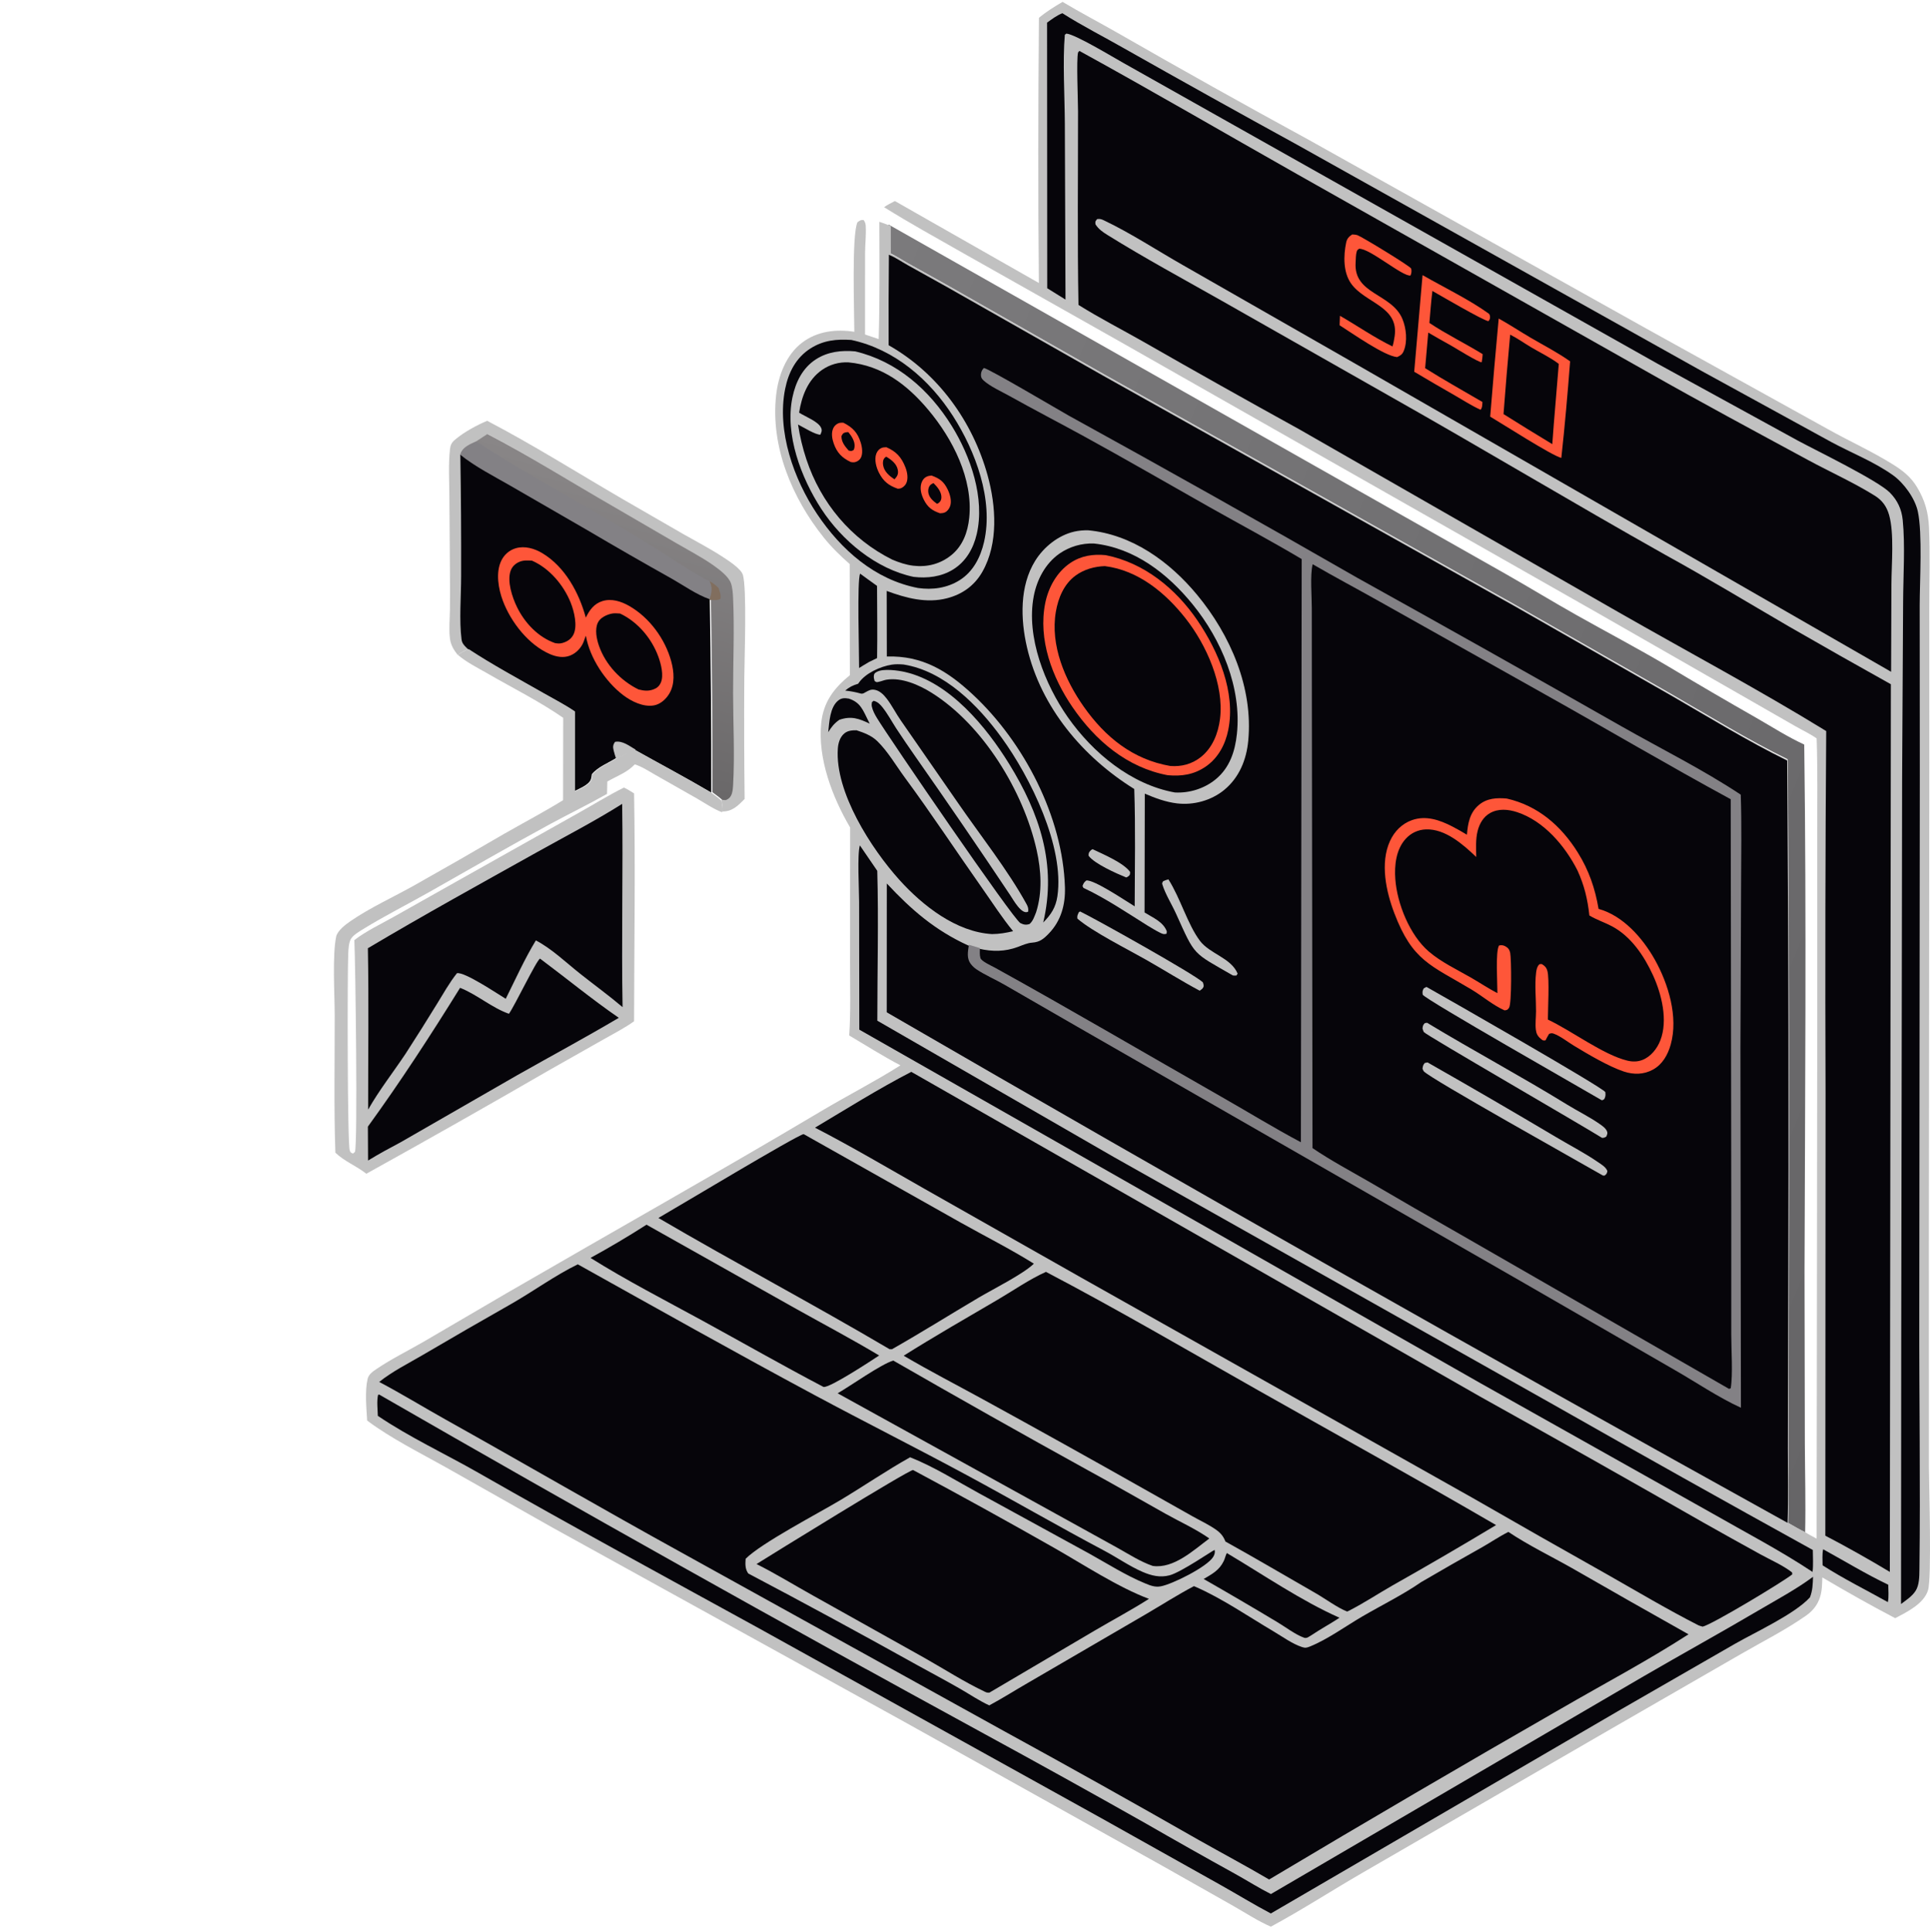
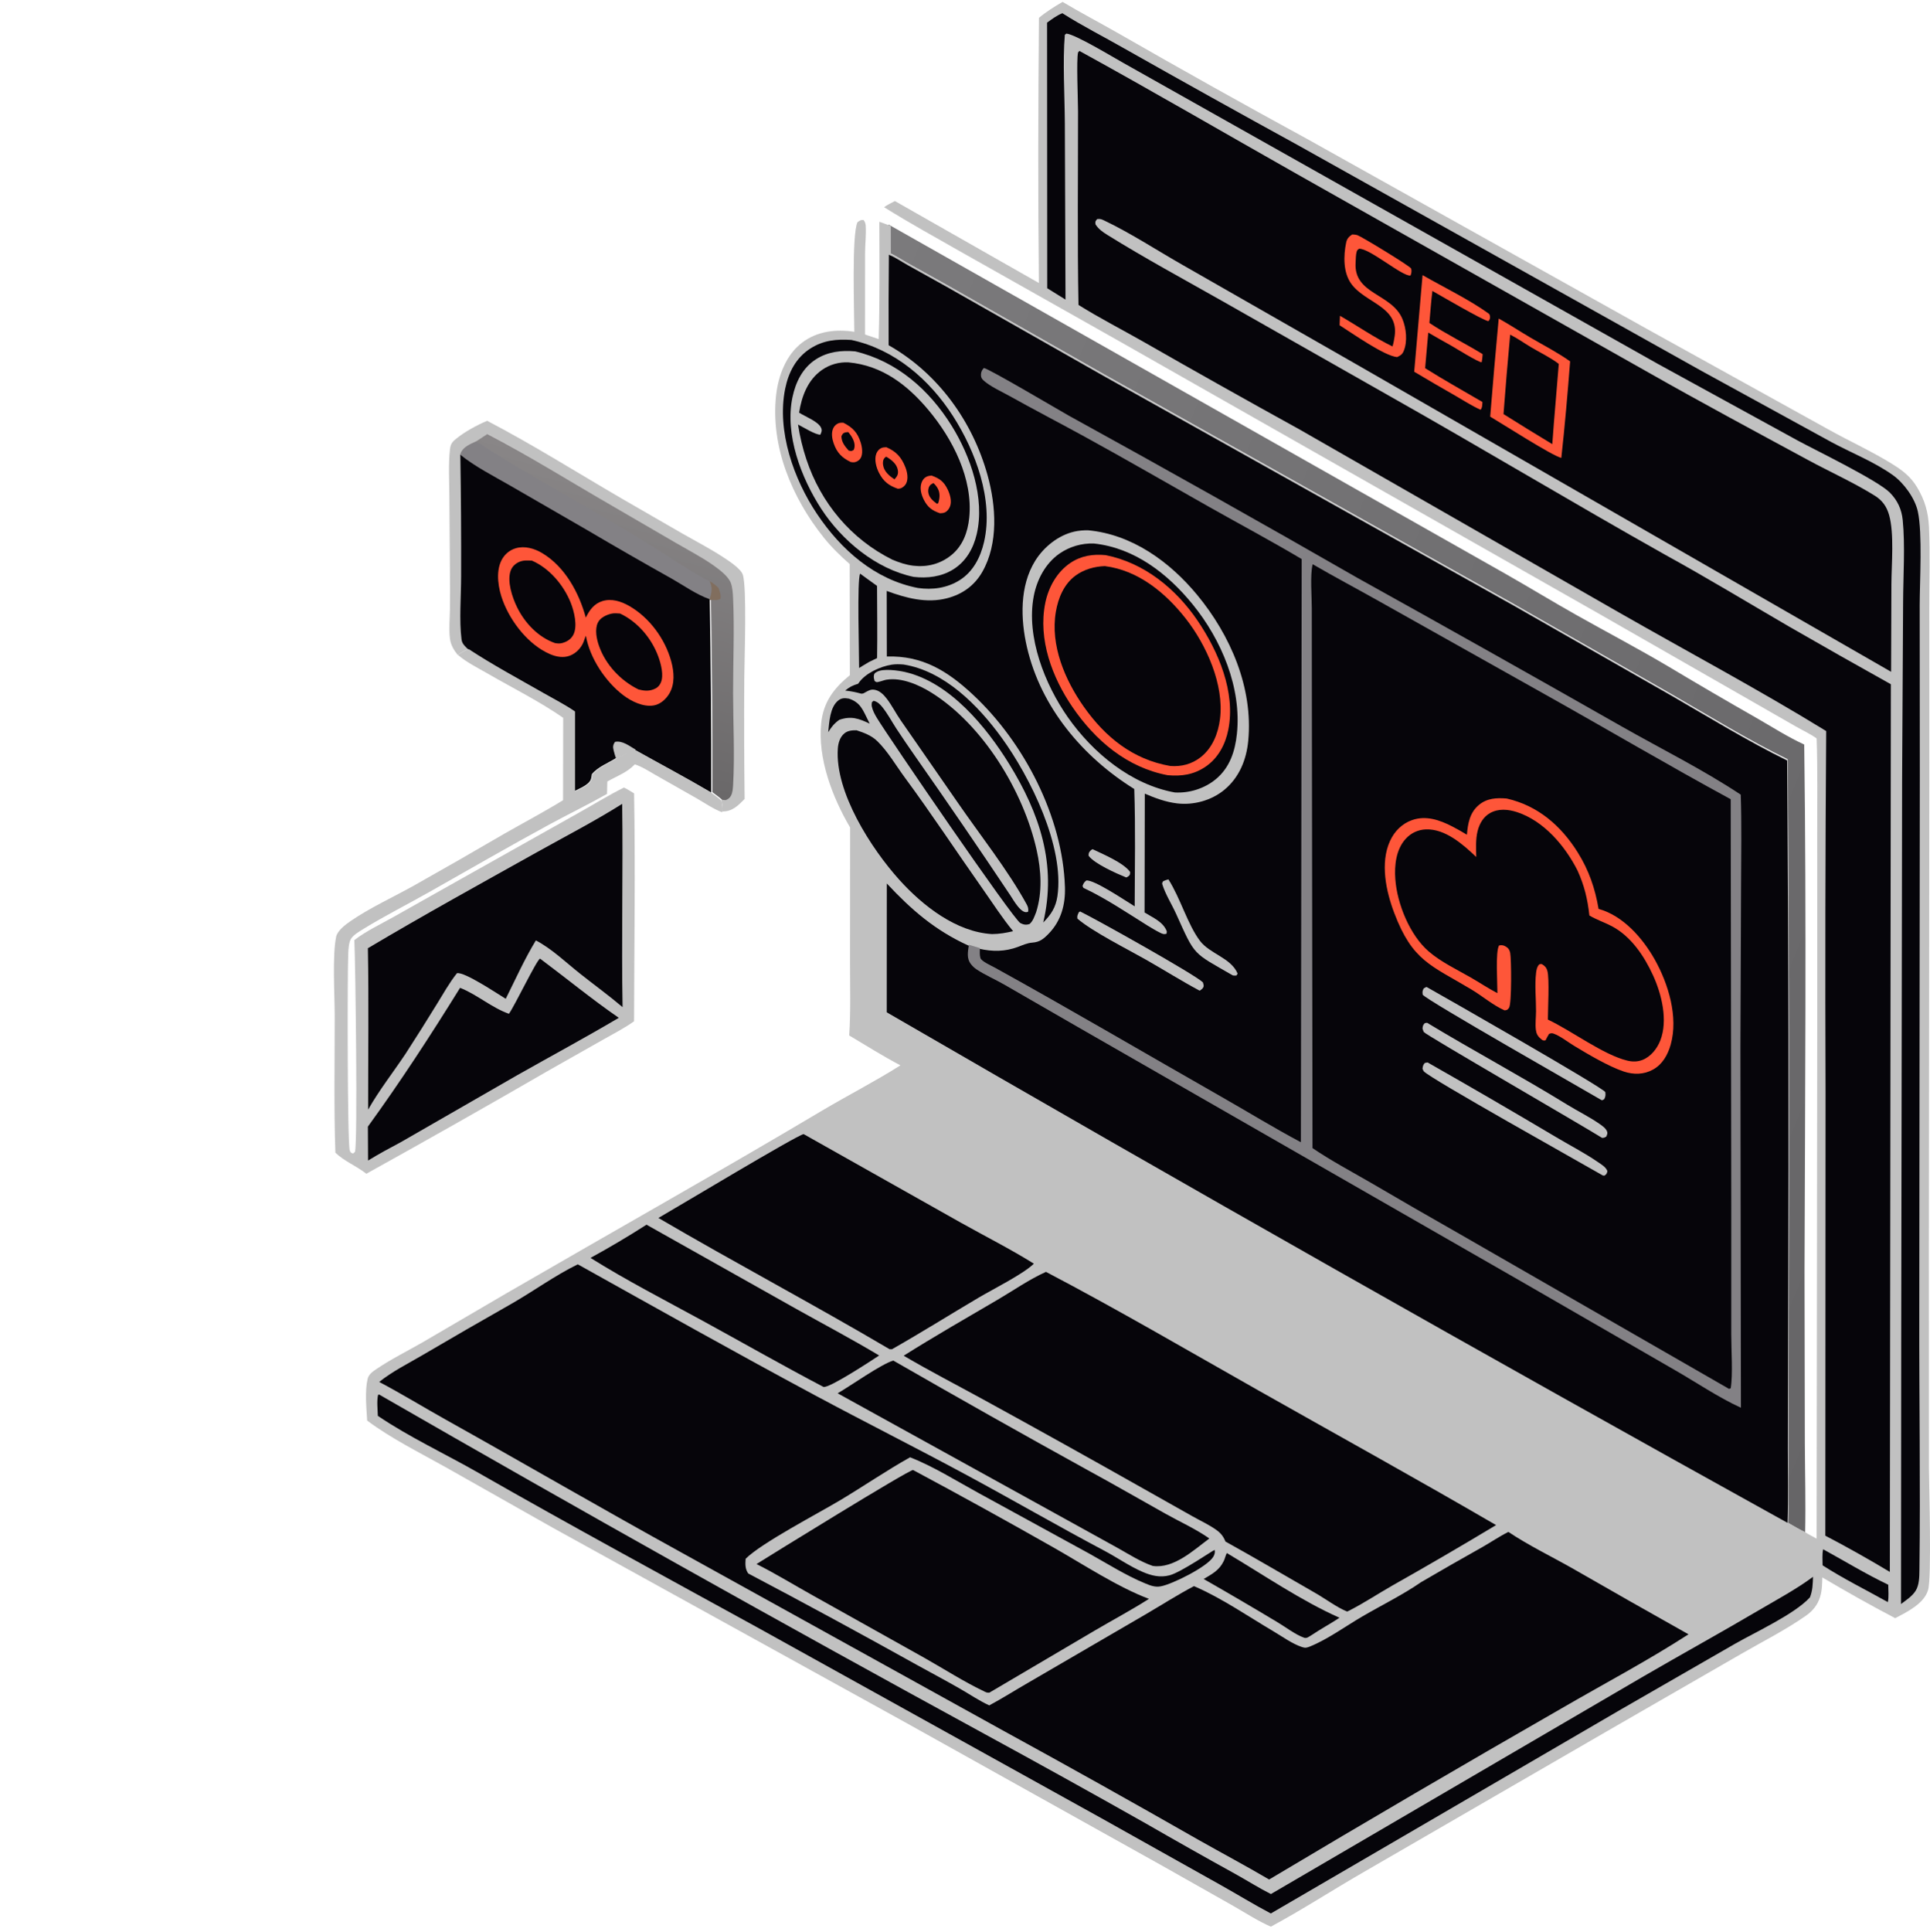
<svg xmlns="http://www.w3.org/2000/svg" width="1023" height="1024" viewBox="0 0 1023 1024" fill="none">
  <path d="M394.692 423.407C394.433 402.181 394.374 380.955 394.514 359.728C394.547 350.514 396.006 311.056 393.703 304.464C392.571 301.226 386.028 297.038 383.163 295.166C376.435 290.769 369.208 287.013 362.217 283.042L330.397 264.691C306.473 250.783 282.758 235.813 258.235 223C252.802 225.256 246.429 228.763 241.857 232.438C239.747 234.133 238.825 235.277 238.519 238.008C237.648 245.788 238.124 253.993 238.182 261.832L238.481 301.387C238.552 308.589 238.558 315.79 238.499 322.992C238.43 328.036 237.864 333.533 238.512 338.517C238.941 341.811 240.554 344.481 242.584 347.035C244.483 345.832 246.202 344.756 248.336 344.023C248.061 343.764 247.783 343.508 247.512 343.246C246.167 341.945 245.193 340.821 244.939 338.929C243.636 329.239 244.698 315.673 244.714 305.57C244.78 284.18 244.641 262.793 244.296 241.407C244.345 240.879 244.343 240.571 244.564 240.042C245.944 236.732 249.683 235.33 252.694 233.897L258.529 230.055C280.959 241.753 302.686 255.537 324.594 268.231L358.201 287.9C364.778 291.748 371.799 295.406 377.993 299.837C380.998 301.987 385.671 305.549 386.896 309.064C387.729 311.452 387.91 314.276 388.027 316.8C388.808 333.546 388.017 350.599 388.038 367.389C388.057 383.387 388.96 399.827 388.053 415.774C387.937 417.782 387.836 419.977 386.831 421.768C386.161 422.961 385.399 423.408 384.186 423.943L382.336 423.839C382.712 425.822 383.266 427.99 382.727 429.971C382.811 429.98 382.895 429.996 382.981 429.997C388.176 430.103 391.293 426.835 394.692 423.407Z" fill="#C1C1C1" />
  <path d="M382.844 423.895L384.705 424C385.925 423.465 386.692 423.017 387.365 421.824C388.376 420.031 388.478 417.835 388.594 415.826C389.507 399.87 388.598 383.42 388.579 367.413C388.558 350.614 389.353 333.551 388.568 316.795C388.45 314.27 388.268 311.444 387.431 309.054C386.198 305.538 381.498 301.973 378.475 299.822C372.245 295.388 365.184 291.729 358.568 287.878L324.765 268.198C302.731 255.497 280.877 241.705 258.316 230L252.447 233.844C249.419 235.278 245.658 236.681 244.269 239.992C244.047 240.522 244.049 240.83 244 241.359C251.962 247.72 261.596 252.538 270.451 257.599L311.378 281.049C326.409 289.843 341.538 298.47 356.763 306.93C363.102 310.488 369.723 315.212 376.579 317.592L376.827 317.93C377.41 351.889 377.672 385.851 377.612 419.816C379.364 421.145 381.218 422.42 382.844 423.895Z" fill="url(#paint0_linear_3905_424)" />
  <path d="M380.918 311.614C379.408 310.163 378.014 309.033 376.176 308C377.59 310.789 377.431 313.592 376.469 316.541C376.278 317.126 376.239 317.17 376 317.643L376.239 317.964C378.157 317.77 380.225 318.477 381.885 317.292C382.317 315.475 381.429 313.384 380.918 311.614Z" fill="#816E5E" />
  <path d="M252.394 234C249.384 235.439 245.648 236.845 244.268 240.167C244.047 240.698 244.049 241.007 244 241.537C251.912 247.918 261.485 252.75 270.284 257.826L310.954 281.347C325.89 290.168 340.923 298.821 356.053 307.306C362.352 310.875 368.932 315.613 375.744 318C375.991 317.5 376.032 317.453 376.229 316.835C377.224 313.716 377.389 310.751 375.926 307.802C370.988 306.048 352.413 293.641 346.939 290.243C323.571 275.737 299.503 262.32 275.775 248.416C269.778 244.901 263.873 241.146 257.958 237.488C256.087 236.331 254.436 234.844 252.394 234Z" fill="#838185" />
  <path d="M471 119L471.029 133.837C474.487 135.258 477.762 137.546 481.039 139.376L501.787 150.935L584.869 198.16L802.312 320.031L885.841 367.759C906.203 379.517 926.423 391.964 947.534 402.353C948.265 498.941 948.444 595.533 948.073 692.127L947.927 767.655C947.912 780.734 948.259 793.953 947.761 807.02C950.751 808.746 953.722 810.478 956.822 812C957.161 796.455 956.738 780.823 956.667 765.27L956.494 674.054C956.758 580.925 957.566 487.676 956.339 394.558C947.587 390.55 939.423 385.286 931.08 380.499C915.384 371.559 899.787 362.451 884.289 353.175C868.35 343.741 851.927 335.121 835.787 326.04C823.112 318.91 810.7 311.328 798.059 304.14L471 119Z" fill="url(#paint1_linear_3905_424)" />
  <path d="M375.963 317.465C369.14 315.078 362.549 310.34 356.24 306.771C341.086 298.285 326.028 289.632 311.067 280.811L270.332 257.289C261.519 252.213 251.93 247.381 244.005 241C244.35 262.464 244.489 283.929 244.423 305.395C244.407 315.535 243.344 329.15 244.649 338.875C244.903 340.773 245.878 341.902 247.224 343.207C247.496 343.47 247.774 343.727 248.05 343.987C260.88 352.391 274.615 359.728 287.94 367.326C293.436 370.459 299.269 373.414 304.487 376.981L304.484 419.235C307.071 417.877 311.98 416.024 313.129 413.177C313.491 412.282 313.59 411.221 313.721 410.272C317.107 406.194 322.57 404.362 326.916 401.491L336.005 397.112C349.64 404.736 363.537 412.075 376.992 420C377.051 385.933 376.791 351.867 376.211 317.805L375.963 317.465Z" fill="#06050A" />
  <path d="M337 397.315C333.778 395.432 329.961 392.334 326.01 393.127C324.841 394.798 324.812 395.838 325.292 397.789C325.647 399.208 326.065 400.612 326.544 402L337 397.315Z" fill="#C1C1C1" />
  <path d="M310.512 327.29C306.924 314.08 299.446 300.288 287.376 293.093C283.244 290.63 278.084 289.139 273.342 290.54C269.928 291.548 267.197 293.983 265.667 297.209C262.683 303.5 264.161 312.033 266.538 318.357C270.812 329.733 280.234 341.795 291.552 346.656C294.88 348.085 298.671 348.782 302.141 347.43C305.388 346.163 307.982 343.446 309.298 340.228C309.746 339.132 310.037 337.952 310.558 336.893C312.583 348.689 320.925 361.237 330.352 368.4C334.733 371.729 341.07 374.824 346.67 373.801C350.063 373.182 352.974 370.546 354.724 367.641C357.821 362.494 357.318 356.098 355.805 350.511C352.575 338.578 344.213 327.209 333.486 321.092C329.236 318.669 324.183 317.037 319.34 318.525C314.888 319.891 312.484 323.273 310.512 327.29Z" fill="#FE5639" />
  <path d="M328.659 325.126C327.076 325.021 325.408 324.855 323.855 325.25C321.245 325.913 318.167 327.362 316.93 329.907C315.156 333.56 316.242 338.681 317.519 342.316C321.045 352.341 329.085 360.793 338.459 365.366C341.255 366.033 343.456 366.369 346.24 365.377C348.144 364.698 349.399 363.678 350.255 361.785C351.992 357.945 350.33 351.706 348.939 347.922C345.369 338.213 337.958 329.494 328.659 325.126Z" fill="#06050A" />
  <path d="M281.96 297.099C279.612 296.972 277.424 296.802 275.221 297.768C273.121 298.689 271.482 300.217 270.69 302.4C268.662 307.993 271.508 316.508 274.037 321.704C278.107 330.07 285.314 337.727 294.216 340.799C295.653 341.033 296.769 341.129 298.185 340.715C300.703 339.978 302.736 338.685 303.937 336.311C306.253 331.733 304.328 323.934 302.492 319.353C298.767 310.054 291.208 301.124 281.96 297.099Z" fill="#06050A" />
  <path d="M248.442 344C246.308 344.738 244.59 345.82 242.691 347.03C247.292 350.997 253.227 353.903 258.474 356.938C271.727 364.604 285.971 371.679 298.523 380.396L298.452 424.051C288.239 430.35 277.572 435.953 267.157 441.911C251.271 451.196 235.308 460.347 219.27 469.365C208.443 475.415 196.247 480.977 186.046 487.954C183.384 489.776 178.888 493.084 178.193 496.337C176.105 506.126 177.388 526.848 177.408 537.904C177.451 562.168 176.929 586.605 177.768 610.847C182.46 615.385 189.021 617.914 194.178 622C226.827 603.903 259.307 585.505 291.619 566.807L320.34 550.564C325.61 547.57 331.162 544.742 336.088 541.205C336.168 500.979 336.816 460.652 336.097 420.44C334.339 419.351 332.608 418.212 330.72 417.359C322.436 421.457 314.571 426.4 306.491 430.888L245.721 465.019L208.402 486.025C201.641 489.839 193.953 493.447 187.826 498.189C188.434 511.383 189.652 606.546 188.131 610.437L187.1 611.299C185.886 610.816 185.841 610.818 185.387 609.632C184.12 606.329 184.086 516.296 184.586 505.314C184.69 503.022 184.861 499.294 186.144 497.336C187.443 495.356 190.683 493.482 192.721 492.224C203.866 485.348 215.733 479.39 227.143 472.937C248.651 460.772 270.085 448.378 291.803 436.598C301.724 431.22 311.949 426.291 321.752 420.711L321.915 414.161C326.997 411.226 332.4 409.404 336.471 405.066C340.376 406.291 343.954 408.699 347.512 410.713L369.368 423.124C373.673 425.604 378.124 428.704 382.776 430.451C383.314 428.458 382.761 426.277 382.385 424.282C380.769 422.799 378.927 421.517 377.186 420.182C363.752 412.239 349.877 404.883 336.262 397.243L327.187 401.632C322.847 404.509 317.393 406.345 314.012 410.433C313.881 411.383 313.782 412.447 313.421 413.344C312.274 416.197 307.373 418.054 304.789 419.415L304.792 377.068C299.583 373.493 293.758 370.531 288.271 367.391C274.966 359.776 261.252 352.423 248.442 344Z" fill="#C1C1C1" />
  <path d="M286.261 508C284.507 508.592 272.892 532.883 269.758 537.242C260.563 533.986 252.964 527.082 243.867 523.477C228.287 548.597 212.365 573.075 195 597.022L195.092 615C200.733 611.52 206.528 608.408 212.379 605.302L274.38 569.648C292.243 559.55 310.336 549.81 328 539.369C313.636 529.47 300.228 518.423 286.261 508Z" fill="#06050A" />
  <path d="M329.784 426C315.304 435.141 299.869 443.097 284.915 451.446C254.803 468.259 224.655 484.858 195 502.495C195.518 530.967 195.111 559.52 195.128 588C200.959 577.732 208.368 568.306 214.922 558.484C220.579 549.746 226.13 540.941 231.575 532.068C234.991 526.562 238.167 520.79 242.214 515.728C246.265 514.915 263.533 526.541 268.07 529.29C273.217 518.987 278.056 508.177 284.037 498.351C292.458 502.749 300.038 510.08 307.512 516.004C314.992 521.933 322.714 527.532 330 533.708C329.345 497.806 330.312 461.894 329.784 426Z" fill="#06050A" />
  <path d="M563.223 1C558.909 3.525 554.517 6.213 550.699 9.457C550.269 56.255 550.153 103.179 550.665 149.971L474.35 106.54C472.39 107.554 470.409 108.513 468.602 109.788C482.341 118.37 496.614 126.21 510.692 134.229L592.423 180.332L847.442 325.186L927.769 371.164L951.544 384.79C955.268 386.914 959.414 388.864 962.923 391.309C963.494 408.275 963.209 425.351 963.225 442.329L963.253 531.021L962.903 815.383C960.913 814.276 958.832 813.236 956.911 812.019C953.817 810.498 950.853 808.768 947.87 807.044C948.367 793.991 948.02 780.786 948.035 767.721L948.181 692.274C948.551 595.785 948.372 499.297 947.644 402.81C926.579 392.433 906.404 379.999 886.087 368.253L802.745 320.576L585.785 198.836L502.888 151.662L482.186 140.115C478.917 138.287 475.649 136.001 472.198 134.582L472.17 119.761C470.161 118.992 468.159 118.173 466.11 117.525C466.157 138.219 466.377 158.994 465.746 179.679L458.517 177.262L458.529 134.525C458.529 129.739 459.14 124.733 458.897 120.006C458.826 118.633 458.616 117.688 457.738 116.59C456.141 116.447 455.9 116.854 454.527 117.731C451.349 124.372 452.844 165.635 452.838 175.82C443.185 174.325 433.217 175.462 425.19 181.547C416.718 187.967 412.56 199.039 411.403 209.3C408.328 236.599 419.82 263.868 436.647 284.874C440.779 290.032 445.449 294.555 450.391 298.921L450.475 357.804C442.042 364.673 436.451 372.012 435.291 383.168C433.333 401.992 441.259 422.576 450.612 438.507L450.571 509.534C450.547 522.521 451.002 535.756 450.128 548.718C459.089 554.088 468.045 559.684 477.278 564.56C463.809 573.084 449.425 580.419 435.694 588.58C380.404 621.446 324.273 652.984 268.62 685.245L224.169 711.232C216.104 715.886 207.404 720.169 199.706 725.379C197.669 726.757 195.449 728.197 194.856 730.731C193.335 737.226 194.224 746.121 194.621 752.803C207.39 762.362 222.748 769.946 236.674 777.764L292.797 809.484L479.865 912.743L616.421 988.928L653.718 1010.01C660.238 1013.73 666.745 1018 673.616 1021C690.263 1012.02 706.297 1001.59 722.708 992.13L853.397 916.5L923.099 876.353C934.363 869.838 946.607 863.684 957.226 856.217C960.93 853.613 963.412 850.531 964.766 846.173C965.808 842.818 965.826 839.398 965.924 835.924C978.582 843.396 991.527 850.705 1004.55 857.516C1010.76 854.26 1019.84 849.874 1021.98 842.585C1023.94 835.881 1022.49 788.313 1022.43 777.744L1022.4 660.766L1022.64 403.9L1022.62 322.373C1022.6 308.102 1023.09 293.66 1022.46 279.415C1022.1 271.462 1020.24 264.95 1016.11 258.131C1012.94 252.883 1008.72 249.48 1003.57 246.252C992.496 239.304 980.15 233.744 968.711 227.328L872.308 173.937L693.767 74.139C659.797 55.618 626.03 36.732 592.467 17.481C582.752 11.932 572.827 6.738 563.223 1Z" fill="#C1C1C1" />
  <path d="M449.966 370.23C447.84 369.867 446.142 369.774 444.364 371.178C439.859 374.737 439.597 382.635 439 388C440.743 385.188 442.189 383.354 444.889 381.452C451.187 379.284 455.206 380.756 461 383.487L460.291 382.07C457.431 376.384 456.181 372.257 449.966 370.23Z" fill="#06050A" />
  <path d="M966.361 821C965.77 823.64 966.085 826.793 966.073 829.513C977.066 836.588 989.216 842.61 1000.66 849C1001.27 846.173 1000.88 842.701 1000.87 839.792C989.148 834.216 977.762 827.246 966.361 821Z" fill="#06050A" />
  <path d="M455.924 304C454.199 307.246 455.428 346.67 455.376 354C457.125 352.86 458.943 351.819 460.737 350.754L464.902 348.742C465.121 336.004 464.91 323.224 464.88 310.483C461.868 308.36 458.905 306.165 455.924 304Z" fill="#06050A" />
  <path d="M650.273 823C649.557 824.393 649.316 825.868 648.646 827.249C646.233 832.229 642.506 834.069 638 836.754C651.023 844.188 663.965 851.764 676.827 859.483C681.187 862.048 686.652 866.274 691.247 867.873C692.726 868.388 693.91 867.213 695.209 866.488C700.006 863.254 705.161 860.499 710 857.292C689.797 848.339 669.419 834.382 650.273 823Z" fill="#06050A" />
  <path d="M454.017 387.002C451.753 386.978 449.456 387.12 447.624 388.603C445.18 390.585 444.287 393.817 444.087 396.813C442.553 419.753 461.707 449.637 476.827 466.38C489.024 479.884 506.81 493.909 525.824 495C529.728 494.966 533.23 494.36 537 493.468C531.131 486.344 526.078 478.437 520.769 470.903C506.968 451.32 493.76 431.227 479.536 411.953C474.935 405.717 470.549 398.116 464.995 392.734C461.987 389.818 457.952 388.274 454.017 387.002Z" fill="#06050A" />
  <path d="M342.689 649C332.995 655.208 323.099 661.072 313 666.594C332.118 678.565 352.537 689.039 372.333 699.854C393.726 711.542 414.841 723.612 436.436 734.943C436.473 734.957 436.508 734.982 436.547 734.988C439.947 735.475 461.953 720.973 466 718.31C451.606 709.697 436.682 701.809 422.037 693.623L342.689 649Z" fill="#06050A" />
  <path d="M478.904 352.136C476.811 351.983 474.746 351.898 472.664 352.223C466.574 353.172 458.695 356.785 455.183 361.883L454.874 362.338C452.067 363.177 450.241 364.057 448 365.954C450.817 366.276 453.418 366.731 456.15 367.505C457.339 367.842 457.887 367.284 458.925 366.742C460.507 365.915 461.505 365.252 463.396 365.504C466.161 365.873 468.369 368.096 469.986 370.19C472.82 373.858 474.925 378.175 477.604 381.976L507.578 425.207C519.311 442.249 534.353 461.248 544.151 479.177C544.902 480.553 545.179 481.52 544.989 483.109C541.558 485.055 537.075 476.775 535.49 474.418C519.01 449.728 502.245 425.231 485.197 400.928C481.759 396.019 478.389 391.064 475.086 386.064C472.688 382.36 470.545 378.315 467.803 374.868C466.47 373.193 465.21 371.914 463.084 371.374L462.171 372.076C462.029 372.879 461.95 373.593 462.12 374.403C462.565 376.516 463.656 378.556 464.765 380.388C471.1 390.861 537.14 487.311 540.855 489.166C542.56 490.018 543.902 490.29 545.745 489.638C547.59 488.008 548.273 485.66 549.188 483.434C552.59 472.767 551.877 461.234 549.46 450.422C542.518 419.387 521.095 384.229 493.813 367.123C487.166 362.954 477.995 358.927 469.959 360.18C468.614 360.389 467.374 360.973 466.047 361.251C464.676 361.54 464.829 361.721 463.584 360.888C463.282 359.787 463.046 359.023 463.22 357.867C463.373 356.849 463.835 356.591 464.718 356.076C468.059 354.125 476.157 355.286 479.882 356.156C503.501 361.669 522.78 385.198 534.884 404.797C551.044 430.961 560.269 458.23 552.956 488.866C557.09 484.695 559.614 480.862 560.481 474.927C564.313 448.687 546.158 411.918 530.888 390.895C518.522 373.869 500.612 355.6 478.904 352.136Z" fill="#06050A" />
  <path d="M473.485 721C466.958 722.969 451.211 734.168 444 738.351L564.133 804.671L592.037 820.091C598.148 823.49 604.419 827.575 611.032 829.835C622.147 831.404 632.73 821.442 641 815.282C633.776 810.201 625.481 806.487 617.773 802.178C603.975 794.461 590.3 786.552 576.411 778.999C541.933 759.973 507.625 740.64 473.485 721Z" fill="#06050A" />
-   <path d="M455.78 448C454.308 452.829 455.369 471.462 455.384 477.963L455.485 545.639L784.742 733.003L907.208 801.762C925.151 812.037 943.498 821.573 960.746 833C961.212 829.269 960.894 825.16 960.896 821.384C914.969 796.016 869.195 770.376 823.574 744.464L590.414 613.167L465.027 540.894C465.021 514.456 465.73 487.901 464.998 461.479L455.78 448Z" fill="#06050A" />
  <path d="M200.948 739L200.397 739.205C199.637 742.543 200.186 746.85 200.273 750.296C216.933 761.581 235.939 770.397 253.432 780.393C302.576 808.476 352.275 835.413 401.877 862.662L583.937 963.597L647.095 998.967C655.954 1003.93 664.619 1009.28 673.605 1014L859.442 905.727L919.352 871.259C930.436 864.892 951.205 855.421 959.349 846.504C960.804 842.943 960.87 839.379 961 835.596C952.118 842.192 942.043 847.566 932.514 853.174C912.228 865.111 891.629 876.452 871.274 888.275L673.648 1003.71C667.237 1000.48 661.068 996.563 654.781 993.068C638.84 984.267 622.98 975.321 607.201 966.232C578.792 950.184 550.261 934.358 521.607 918.753C414.03 860.065 307.144 800.147 200.948 739Z" fill="#06050A" />
  <path d="M451.264 180.154C443.451 179.627 436.497 180.301 429.709 184.58C421.932 189.483 417.935 197.331 416.17 206.089C411.669 228.432 420.759 254.036 433.131 272.445C445.851 291.371 463.684 307.168 486.555 311.591C494.202 312.694 501.979 311.644 508.616 307.482C515.835 302.957 519.757 295.239 521.607 287.161C526.7 264.909 517.061 239.07 505.157 220.526C492.687 201.101 474.178 185.106 451.264 180.154Z" fill="#06050A" />
  <path d="M453.325 186.206C446.051 185.549 438.833 186.343 432.54 190.372C425.43 194.925 421.74 202.479 420.053 210.5C415.899 230.266 424.659 253.301 435.336 269.691C446.28 286.492 464.305 301.497 484.237 305.7C491.459 306.555 498.895 305.682 505.188 301.795C511.967 297.607 515.911 290.725 517.691 283.134C522.184 263.965 514.463 241.771 504.407 225.593C492.587 206.581 475.365 191.424 453.325 186.206Z" fill="#C1C1C1" />
  <path d="M449.76 192.033C449.137 191.999 448.515 191.991 447.892 192.009C447.269 192.028 446.647 192.072 446.027 192.142C445.408 192.212 444.792 192.307 444.181 192.427C443.569 192.549 442.964 192.695 442.365 192.866C441.766 193.038 441.175 193.234 440.593 193.453C440.01 193.674 439.438 193.919 438.877 194.187C438.315 194.455 437.766 194.746 437.228 195.059C436.691 195.373 436.169 195.709 435.66 196.066C428.13 201.35 424.946 209.995 423.568 218.666C426.717 220.756 433.94 223.387 435.309 226.889C435.856 228.289 435.37 229.054 434.85 230.333C432.375 230.546 425.554 226.236 423 224.971C423.957 231.234 425.43 237.375 427.42 243.395C435.068 266.482 451.043 285.695 473.018 296.598C476.561 298.071 480.225 299.332 484.06 299.785C491.371 300.651 498.317 298.916 504.1 294.303C510.328 289.332 512.972 282.005 513.744 274.352C515.82 253.749 504.983 232.59 492.046 217.19C480.903 203.923 467.548 193.683 449.76 192.033Z" fill="#06050A" />
  <path d="M469.848 237C469.199 237.041 468.181 237.038 467.545 237.278C466.08 237.828 465.058 238.933 464.503 240.382C463.296 243.531 464.456 247.722 465.923 250.58C468.26 255.133 471.108 257.348 475.913 259C476.296 258.954 476.687 258.946 477.064 258.864C478.378 258.576 479.746 257.385 480.331 256.174C481.554 253.641 480.909 250.17 479.922 247.651C477.826 242.303 475.092 239.297 469.848 237Z" fill="#FE5639" />
  <path d="M469.733 242C469.492 242.178 469.223 242.33 469.009 242.536C467.977 243.528 467.887 245.153 468.084 246.437C468.607 249.812 471.238 252.136 474.144 254C475.608 252.363 476.272 251.276 475.897 249.081C475.345 245.854 472.582 243.67 469.733 242Z" fill="#06050A" />
  <path d="M493.758 252C492.848 252.095 492.011 252.199 491.171 252.603C489.761 253.281 488.874 254.512 488.405 255.963C487.426 258.988 488.355 262.251 489.756 264.986C491.746 268.872 494.182 270.618 498.262 272C499.197 271.941 500.105 271.924 500.96 271.483C502.246 270.82 503.089 269.609 503.587 268.297C504.62 265.569 503.531 261.918 502.342 259.431C500.316 255.201 498.102 253.576 493.758 252Z" fill="#FE5639" />
-   <path d="M494.807 256C494.305 256.242 493.743 256.479 493.317 256.849C492.316 257.718 491.933 259.218 492.009 260.5C492.187 263.456 494.486 265.431 496.675 267C496.872 266.907 497.086 266.843 497.266 266.72C498.312 266.001 498.874 265.216 498.981 263.913C499.236 260.831 496.817 257.984 494.807 256Z" fill="#06050A" />
+   <path d="M494.807 256C494.305 256.242 493.743 256.479 493.317 256.849C492.316 257.718 491.933 259.218 492.009 260.5C492.187 263.456 494.486 265.431 496.675 267C496.872 266.907 497.086 266.843 497.266 266.72C499.236 260.831 496.817 257.984 494.807 256Z" fill="#06050A" />
  <path d="M447.038 224.019C446.434 224.005 445.802 223.963 445.204 224.08C443.67 224.379 442.312 225.547 441.669 226.935C440.518 229.419 441.026 232.455 441.889 234.94C443.604 239.874 446.248 242.608 450.936 244.838C451.528 244.924 452.176 245.051 452.776 244.978C454.07 244.819 455.415 243.992 456.113 242.905C457.548 240.665 456.981 236.932 456.235 234.552C454.564 229.214 451.983 226.512 447.038 224.019Z" fill="#FE5639" />
  <path d="M449.66 229C449.22 229.023 448.515 229.04 448.104 229.148C446.73 229.512 446.602 230.015 446 231.158C446.047 234.328 447.805 236.434 449.828 238.757C451.299 239.089 451.226 239.17 452.513 238.42C452.768 237.753 452.856 237.62 452.957 236.837C453.316 234.051 451.366 231.007 449.66 229Z" fill="#06050A" />
  <path d="M563.102 7C560.081 8.235 557.618 10.102 555 12.008L555.086 152.743L564.773 158.76L564.421 65.605C564.354 51.079 563.212 32.477 564.41 18.439L565.199 17.805C569.876 18.099 590.067 30.371 595.343 33.293L878.611 192.754L953.083 233.563C962.459 238.626 995.379 254.605 1001.76 261.079C1005.8 265.188 1007.97 269.91 1008.54 275.606C1009.88 288.807 1008.79 305.632 1008.75 319.153L1008.22 413.331L1007.75 708.963L1007.64 850C1010.38 847.951 1013.55 845.908 1015.4 842.976C1017.3 839.948 1017.35 835.578 1017.39 832.087C1017.98 786.694 1017.22 741.195 1017.32 695.788L1017.6 410.944L1017.53 320.674C1017.57 307.783 1019.05 282.705 1016.56 271.096C1015.05 264.056 1009.14 255.955 1003.36 251.814C993.606 244.833 981.387 240.007 970.776 234.307L901.834 196.533L687.76 76.826C656.897 59.898 626.145 42.772 595.503 25.449C584.734 19.293 573.556 13.668 563.102 7Z" fill="#06050A" />
  <path d="M425.985 601C422.678 601.377 358.339 640.096 349 645.43C389.532 669.158 431.071 691.127 471.523 714.976L472.789 715C488.302 706.186 503.452 696.688 518.814 687.605C526.124 683.284 542.542 675.07 548 669.648C535.489 661.858 522.215 655.163 509.354 647.961L425.985 601Z" fill="#06050A" />
  <path d="M483.97 779C481.397 779.054 408.571 824.082 401 828.832C411.123 833.918 420.875 839.919 430.779 845.432L490.071 878.601C500.586 884.553 511.225 891.385 522.093 896.528C522.972 896.945 523.469 897.057 524.432 896.975L580.084 864.182C589.689 858.532 599.606 853.27 609 847.278C592.768 841.239 574.017 828.933 558.621 820.185C533.949 806.168 508.981 792.385 483.97 779Z" fill="#06050A" />
  <path d="M554.421 674C545.809 677.828 537.043 683.933 528.869 688.717C512.184 698.483 495.362 708.129 479 718.428C492.889 726.612 507.232 733.978 521.36 741.729C549.898 757.367 578.332 773.192 606.663 789.203L632.105 803.542C636.185 805.826 640.775 807.955 644.585 810.653C647.033 812.387 648.452 814.114 649.545 816.894C665.607 825.807 681.479 835.184 697.424 844.315C702.39 847.158 708.916 852.006 714.07 854L715.209 853.475C722.968 849.487 730.431 844.566 738.015 840.222C756.491 829.798 774.819 819.12 793 808.188C751.361 783.958 709.091 760.614 667.145 736.905C629.718 715.75 592.498 693.968 554.421 674Z" fill="#06050A" />
-   <path d="M483.03 568C465.72 576.956 448.741 587.577 432 597.58C451.648 607.737 470.771 619.039 490.001 629.97L572.772 676.861L780.318 793.65C804.205 807.393 828.163 821.011 852.19 834.506C868.173 843.603 883.974 852.994 900.366 861.343C900.933 861.596 901.913 861.82 902.518 862C907.469 860.898 945.035 838.293 950 834.305L949.884 833.26C945.045 829.49 938.544 826.677 933.137 823.708C923.046 818.158 912.985 812.553 902.955 806.893C863.626 784.419 824.175 762.164 784.601 740.129L483.03 568Z" fill="#06050A" />
  <path d="M306.261 670C294.291 675.83 282.944 684.113 271.355 690.77C255.562 699.723 239.838 708.795 224.182 717.984C216.499 722.5 207.915 726.751 201 732.33C213.031 738.676 224.64 745.813 236.514 752.447C278.301 775.792 319.661 799.865 361.603 822.947L532.014 917.264C566.557 936.166 600.926 955.381 635.119 974.908C647.623 981.98 660.319 988.718 672.703 996C724.156 965.296 775.871 935.041 827.849 905.233C850.191 892.283 873.327 880.058 895 866.068C874.397 854.507 853.855 842.838 833.374 831.063C822.16 824.705 810.236 818.976 799.53 811.81C794.833 814.134 790.335 817.221 785.769 819.821C774.89 825.92 764.067 832.115 753.299 838.406C743.597 845.124 732.297 850.653 722.059 856.63C713.198 861.806 703.755 868.718 694.312 872.542C692.644 873.218 691.815 873.383 690.061 872.797C684.891 871.07 679.796 867.335 675.107 864.565C661.786 856.697 647.621 846.934 633.555 840.842L632.846 840.541C624.076 845.184 615.68 850.546 607.117 855.559L545.402 891.483C538.362 895.517 531.514 899.903 524.361 903.734C519.076 901.318 514.069 897.905 509.027 895.004C501.536 890.696 493.882 886.643 486.315 882.464C456.595 865.908 426.689 849.692 396.598 833.817C394.917 831.401 395.02 828.86 395.229 826.04C403.647 817.618 433.63 802.022 445.553 794.884C457.907 787.487 469.854 779.277 482.413 772.25C494.822 777.128 506.867 784.729 518.585 791.13L577.468 823.351C587.014 828.657 596.758 834.859 606.862 839.027C609.686 840.192 612.104 841.196 615.198 840.654C621.279 839.589 639.911 830.307 643.084 824.998C643.764 823.861 644.148 822.657 643.813 821.346C643.052 821.438 626.103 833.188 619.926 834.8C614.858 836.121 610.31 835.003 605.617 832.98C598.665 829.983 592.197 825.405 585.484 821.846C560.896 808.81 536.814 794.852 512.324 781.646C485.665 767.271 458.557 753.666 431.856 739.344C389.737 716.749 348.006 693.281 306.261 670Z" fill="#06050A" />
  <path d="M572.173 27C571.92 27.295 571.514 27.51 571.415 27.886C570.486 31.407 571.408 53.486 571.411 58.912C571.431 93.112 571.01 127.39 571.653 161.581C582.664 168.484 594.491 174.523 605.799 180.958C633.332 196.706 660.988 212.236 688.767 227.547L857.872 324.399C894.536 345.365 932.001 365.306 967.985 387.41C967.515 451.295 967.4 515.18 967.64 579.065L967.516 813.8C979.105 819.86 990.503 826.26 1001.71 833L1002.26 362.604C984.142 352.506 966.091 342.282 948.113 331.93C926.251 319.205 904.634 306.083 882.458 293.902C833.522 266.379 785.384 237.446 736.491 209.854L647.895 159.558C627.605 148.064 606.795 136.828 586.997 124.514C584.487 122.952 582.277 121.426 580.664 118.886C580.5 117.272 580.523 117.387 581.53 116.104C583.139 115.875 583.844 116.158 585.303 116.852C599.351 123.54 613.375 132.755 627 140.493L718.736 192.941L1002.38 356L1002.55 309.339C1002.6 298.9 1004.1 282.741 1001.33 272.956C1000.04 268.422 997.757 265.197 993.742 262.689C982.574 255.714 969.939 250.054 958.326 243.767C930.069 228.469 901.676 213.25 873.738 197.383L687.782 92.429C649.219 70.634 611.007 48.332 572.173 27Z" fill="#06050A" />
  <path d="M716.733 124.243C717.711 124.275 718.672 124.335 719.603 124.666C721.955 125.504 747.507 141.056 747.954 142.284C748.373 143.436 748.144 144.926 747.641 145.999C743.579 146.766 725.919 131.475 720.363 131.823C719.697 132.303 719.391 132.442 719.136 133.273C718.603 135.011 718.666 137.309 718.544 139.132C717.415 156.077 737.619 155.362 743.339 168.992C745.404 173.911 746.135 180.951 744.053 185.972C743.289 187.815 742.302 188.438 740.541 189.229C733.839 188.686 716.77 176.613 710.049 172.354L710.246 167.34C719.536 172.672 728.474 178.926 738.112 183.593C738.638 181.803 738.974 179.987 739.239 178.142C741.528 162.23 723.522 160.7 716.141 150.25C711.928 144.284 712.078 135.566 713.521 128.593C713.967 126.435 714.959 125.415 716.733 124.243Z" fill="#FE5639" />
  <path d="M754.027 145.796C765.045 152.112 779.064 158.918 789.081 166.169C789.624 166.562 789.775 167.317 789.8 167.965C789.835 168.92 789.565 169.477 788.96 170.181C786.515 170.088 762.957 156.27 759.25 154.191C758.526 159.798 758.166 165.492 757.648 171.124C766.688 177.173 776.631 181.951 785.893 187.688C785.795 189.149 785.659 190.54 785.369 191.977C783.605 192.041 771.503 184.455 769.247 183.186C765.135 180.966 761.105 178.575 757.05 176.255L755.398 195.108C765.316 201.365 775.634 207.088 785.764 213.02C785.683 214.396 785.75 216.059 784.795 217.151C780.169 215.092 775.751 212.211 771.365 209.683C764.068 205.525 756.814 201.296 749.605 196.997L754.027 145.796Z" fill="#FE5639" />
  <path d="M794.393 168.799C800.141 171.975 805.678 175.668 811.356 178.986C818.315 183.054 825.677 186.833 832.249 191.493C830.933 208.539 829.455 225.662 827.586 242.656C822.78 241.582 796.514 224.701 789.879 220.792C791.27 203.451 792.775 186.12 794.393 168.799Z" fill="#FE5639" />
  <path d="M800.472 177.343C804.306 179.26 807.942 181.881 811.647 184.078C816.436 186.919 821.832 189.473 826.239 192.844C825.142 207.025 823.785 221.179 822.8 235.369C814.132 230.136 805.513 224.824 796.942 219.433C798.001 205.392 799.177 191.362 800.472 177.343Z" fill="#06050A" />
  <path d="M947.274 403.044C926.181 392.673 905.978 380.248 885.632 368.51L802.173 320.867L584.911 199.21L501.898 152.068L481.167 140.53C477.894 138.703 474.621 136.418 471.165 135C470.99 150.981 470.943 166.963 471.022 182.946C497.124 197.721 515.563 223.244 523.503 251.986C527.95 268.089 529.304 287.988 520.687 303.042C516.504 310.349 510.081 314.941 501.964 317.036C491.101 319.841 480.209 316.932 470 313.149L470.07 347.907C488.942 347.33 502.238 355.553 515.734 368.146C542.806 393.406 563.311 432.991 564.473 470.122C564.761 479.311 562.47 487.942 555.902 494.731C553.176 497.551 551.135 499.246 547.145 499.531C544.415 499.728 542.015 500.879 539.476 501.818C532.62 504.353 526.075 504.352 519.027 502.766L513.175 501.027C495.608 492.994 483.104 482.167 470.059 468.187L470.023 536.454C628.304 628.182 787.463 718.364 947.501 807C947.998 793.956 947.652 780.76 947.667 767.704L947.812 692.308C948.183 595.885 948.004 499.464 947.274 403.044Z" fill="#06050A" />
  <path d="M579.107 450C578.75 450.204 578.377 450.392 578.087 450.69C577.088 451.72 576.992 452.156 577 453.467C579.93 457.643 591.923 462.965 596.972 465C597.284 464.837 597.623 464.716 597.908 464.513C599.039 463.706 599.013 463.243 598.995 462.031C595.444 457.161 584.684 452.661 579.107 450Z" fill="#C1C1C1" />
  <path d="M619.314 466C618.349 466.21 617.5 466.568 616.58 466.93C616.144 467.698 615.825 467.787 616.106 468.695C617.708 473.891 621.11 479.23 623.37 484.226C633.677 507.004 631.843 504.419 653.475 516.914C654.15 517.054 654.695 516.992 655.377 516.945L656 515.945C652.514 507.534 641.239 505.53 635.981 498.511C629.452 489.797 625.684 475.966 619.314 466Z" fill="#C1C1C1" />
  <path d="M572.503 483L571.828 483.43C571.263 484.69 570.806 485.41 571.083 486.814C578.974 493.633 597.477 502.933 607.272 508.489C616.839 513.915 626.2 519.825 635.897 525C636.316 524.702 637.099 524.184 637.408 523.797C638.37 522.593 637.957 521.846 637.578 520.556C633.29 516.374 580.414 486.788 572.503 483Z" fill="#C1C1C1" />
  <path d="M576.645 281.003C574.258 280.969 571.609 281.205 569.291 281.748C560.851 283.728 553.232 289.888 548.704 297.173C540.387 310.557 540.913 328.227 544.356 343.042C551.752 374.879 573.92 401.141 601.216 418.122C601.908 438.784 601.5 459.616 601.439 480.298C596.724 477.441 579.886 466.039 575.786 466.592C574.526 467.672 574.37 467.978 573.786 469.541L574.287 470.523C585.799 475.883 597.359 483.683 608.143 490.426C610.275 491.678 612.421 493.049 614.635 494.143C616.04 494.837 616.797 495.286 618.344 494.789L618.468 493.56C616.576 488.464 611.047 486.287 606.677 483.553L606.799 420.581C612.257 422.922 617.977 425.042 623.909 425.743C632.629 426.772 641.973 424.253 648.799 418.679C656.805 412.142 660.659 402.691 661.626 392.603C664.319 364.506 652.164 336.535 634.53 315.226C619.957 297.617 599.948 283.128 576.645 281.003Z" fill="#C1C1C1" />
  <path d="M579.782 288.017C578.979 287.99 578.176 287.995 577.374 288.032C576.571 288.069 575.771 288.138 574.974 288.239C574.177 288.339 573.386 288.471 572.6 288.636C571.813 288.799 571.034 288.993 570.263 289.219C569.493 289.445 568.732 289.702 567.981 289.988C567.23 290.274 566.493 290.59 565.768 290.935C565.042 291.28 564.332 291.654 563.636 292.055C562.94 292.457 562.262 292.885 561.601 293.341C554.074 298.609 549.575 307.216 547.909 316.092C543.877 337.587 553.861 362.747 566 380.076C579.2 398.918 599.572 415.788 622.73 419.952C630.432 420.386 638.437 417.869 644.394 412.956C651.821 406.831 654.649 398.141 655.619 388.918C658.196 364.435 647.401 338.983 632.165 320.271C618.86 303.928 601.259 290.291 579.782 288.017Z" fill="#06050A" />
  <path d="M586.075 294.186C579.36 293.549 573.113 294.463 567.398 298.285C560.206 303.093 555.719 311.253 554.039 319.557C550.141 338.823 557.703 359.027 568.522 374.801C580.6 392.412 597.337 406.743 618.914 410.808C626.257 411.467 632.766 410.537 638.971 406.32C645.684 401.757 649.489 394.532 651.046 386.779C655.062 366.786 645.781 345.102 634.715 328.816C623.277 311.98 606.448 298.212 586.075 294.186Z" fill="#FE5639" />
  <path d="M585.619 300C580.142 300.185 574.597 301.735 570.133 304.992C563.95 309.502 560.9 316.877 559.653 324.223C556.644 341.966 564.455 360.319 574.48 374.535C585.854 390.662 600.491 402.498 620.289 405.917C626.131 406.374 631.69 404.965 636.363 401.303C642.642 396.383 645.699 388.691 646.663 380.96C648.925 362.841 639.452 341.777 628.513 327.834C617.77 314.143 603.323 302.202 585.619 300Z" fill="#06050A" />
  <path d="M922.69 421.118C902.609 407.8 880.514 396.858 859.557 384.954C812.958 358.45 766.226 332.183 719.36 306.154C668.648 277.043 617.675 248.398 566.441 220.219C560.911 217.109 524.838 195.739 521.511 195C520.61 195.865 520.015 197.044 519.959 198.356C519.896 199.842 520.241 200.602 521.316 201.593C524.752 204.759 530.885 207.51 535.032 209.823C548.133 217.132 561.462 224.048 574.624 231.252C596.816 243.397 618.757 256.134 640.797 268.568C657.179 277.811 673.786 286.657 689.96 296.271L689.536 605.3C675.194 597.681 661.293 589.129 647.176 581.088C607.331 558.388 567.476 534.965 527.385 512.801C525.675 511.856 520.163 509.44 519.669 507.66C519.203 505.986 519.373 504.138 519.398 502.413L513.557 500.671C513.038 504.395 512.204 507.904 514.747 511.058C515.586 512.098 516.56 512.99 517.668 513.735C522.229 516.765 527.578 519.042 532.355 521.794L571.027 544.089L808.147 680.109L887.646 725.981C899.144 732.571 910.781 740.51 922.777 746L922.518 554.926L922.862 470.019C922.901 453.742 923.238 437.385 922.69 421.118Z" fill="#838185" />
  <path d="M695.781 299C694.351 304.594 695.322 316.157 695.321 322.277L695.369 375.994L695.694 608.409C705.487 615.046 716.081 620.681 726.323 626.598C742.073 635.826 757.884 644.947 773.757 653.96L916.473 736L917.37 735.702C918.6 728.305 917.646 715.433 917.662 707.226L917.665 638.619L917.368 423.54C884.285 405.57 851.844 386.422 818.997 368.021L730.957 318.599C719.257 312.021 707.39 305.737 695.781 299Z" fill="#06050A" />
  <path d="M756.685 563L755.201 563.294C754.259 564.465 754.235 564.813 754 566.316C754.239 566.793 754.367 567.344 754.716 567.747C758 571.551 838.113 616.278 849.629 622.939L850.463 623C851.644 622.092 851.643 622.08 852 620.636C851.377 618.512 848.554 616.892 846.755 615.658C839.649 610.789 831.811 606.803 824.416 602.365C801.964 589.031 779.387 575.909 756.685 563Z" fill="#C1C1C1" />
  <path d="M756.128 523C755.646 523.151 755.054 523.565 754.61 523.816C753.944 525.296 753.899 525.51 754.118 527.113C755.822 529.9 839.74 577.562 848.927 582.997C849.77 582.997 849.254 583.073 850.379 582.421C851.045 580.982 851.098 580.289 850.897 578.724C849.325 576.086 766.256 528.68 756.128 523Z" fill="#C1C1C1" />
  <path d="M756.441 542L755.21 542.179C754.205 543.305 754.214 543.504 754 545.011C754.245 545.653 754.364 546.357 754.733 546.938C755.69 548.442 839.991 597.166 849.182 603C850.334 602.958 850.494 602.881 851.465 602.254C851.729 601.461 852.167 600.762 851.934 599.92C851.409 598.02 849.395 596.676 847.851 595.598C842.429 591.813 836.326 588.852 830.686 585.379C806.274 570.349 780.971 556.828 756.441 542Z" fill="#C1C1C1" />
  <path d="M798.657 423.172C793.344 422.716 788.235 422.956 783.921 426.542C779.024 430.612 778.052 436.347 777.54 442.34C774.995 440.791 772.402 439.329 769.76 437.954C763.124 434.541 755.832 431.997 748.438 434.607C743.098 436.494 739.102 440.55 736.758 445.699C731.443 457.373 734.697 472.454 739.061 483.914C748.725 509.291 758.269 511.391 779.877 524.324C785.707 527.811 791.333 532.694 797.488 535.423C798.796 535.27 799.075 535.227 799.886 534.03C801.339 531.882 801.119 508.012 800.481 504.954C800.143 503.33 799.432 502.299 797.972 501.495C796.759 500.827 795.888 500.765 794.577 501.03C792.572 504.244 793.759 521.387 793.705 526.298C788.875 523.79 784.248 520.681 779.52 517.965C772.146 513.732 763.759 509.774 757.286 504.189C747.25 495.532 740.54 478.937 739.584 465.844C739.05 458.523 739.972 450.128 745.095 444.515C745.436 444.135 745.794 443.774 746.171 443.431C746.548 443.087 746.941 442.764 747.35 442.462C747.759 442.158 748.182 441.877 748.618 441.617C749.056 441.358 749.505 441.121 749.966 440.907C750.426 440.693 750.897 440.503 751.376 440.337C751.856 440.171 752.343 440.03 752.837 439.914C753.331 439.798 753.829 439.707 754.332 439.642C754.835 439.576 755.34 439.536 755.847 439.523C766.111 439.169 775.521 447.498 782.486 454.156C782.409 449.647 782.109 444.763 783.22 440.359C784.201 436.467 786.246 432.881 789.795 430.876C794.245 428.363 799.458 428.851 804.136 430.384C818.338 435.039 829.569 448.267 836.153 461.28C839.765 469.177 841.521 476.49 842.453 485.14C846.175 487.393 850.446 488.764 854.297 490.793C864.531 496.185 871.508 506.59 876.236 516.944C880.769 526.874 884.198 540.777 880.049 551.38C878.343 555.744 875.015 559.949 870.592 561.683C867.974 562.709 865.277 562.711 862.575 562.057C849.825 558.972 833.102 546.254 820.461 540.305C820.444 535.101 821.375 518.568 820.178 514.456C819.66 512.673 818.776 511.783 817.184 510.86C816.248 510.959 816.16 510.748 815.642 511.331C814.676 512.421 814.384 514.058 814.211 515.469C813.404 522.085 814.206 529.182 814.179 535.856C814.166 539.108 813.705 542.447 814.081 545.682C814.313 547.674 815.081 549.188 816.673 550.451C817.786 551.336 817.736 551.514 819.202 551.324C819.788 550.132 820.407 549.008 821.105 547.878C822.146 547.542 822.492 547.385 823.574 547.778C827.116 549.066 830.985 552.161 834.254 554.145C841.594 558.605 852.742 565.196 860.71 567.836C865.924 569.565 871.322 569.489 876.213 566.787C881.214 564.025 884.036 558.962 885.558 553.577C889.694 538.95 884.323 521.337 877.152 508.557C870.739 497.128 860.304 485.209 847.323 481.645C845.496 470.779 842.172 461.159 836.33 451.787C827.432 437.512 815.108 426.917 798.657 423.172Z" fill="#FE5639" />
  <defs>
    <linearGradient id="paint0_linear_3905_424" x1="301.519" y1="401.101" x2="339.211" y2="252.552" gradientUnits="userSpaceOnUse">
      <stop stop-color="#6A6869" />
      <stop offset="1" stop-color="#898687" />
    </linearGradient>
    <linearGradient id="paint1_linear_3905_424" x1="1041.66" y1="596.936" x2="387.242" y2="333.696" gradientUnits="userSpaceOnUse">
      <stop stop-color="#666567" />
      <stop offset="1" stop-color="#7B7A7C" />
    </linearGradient>
  </defs>
</svg>